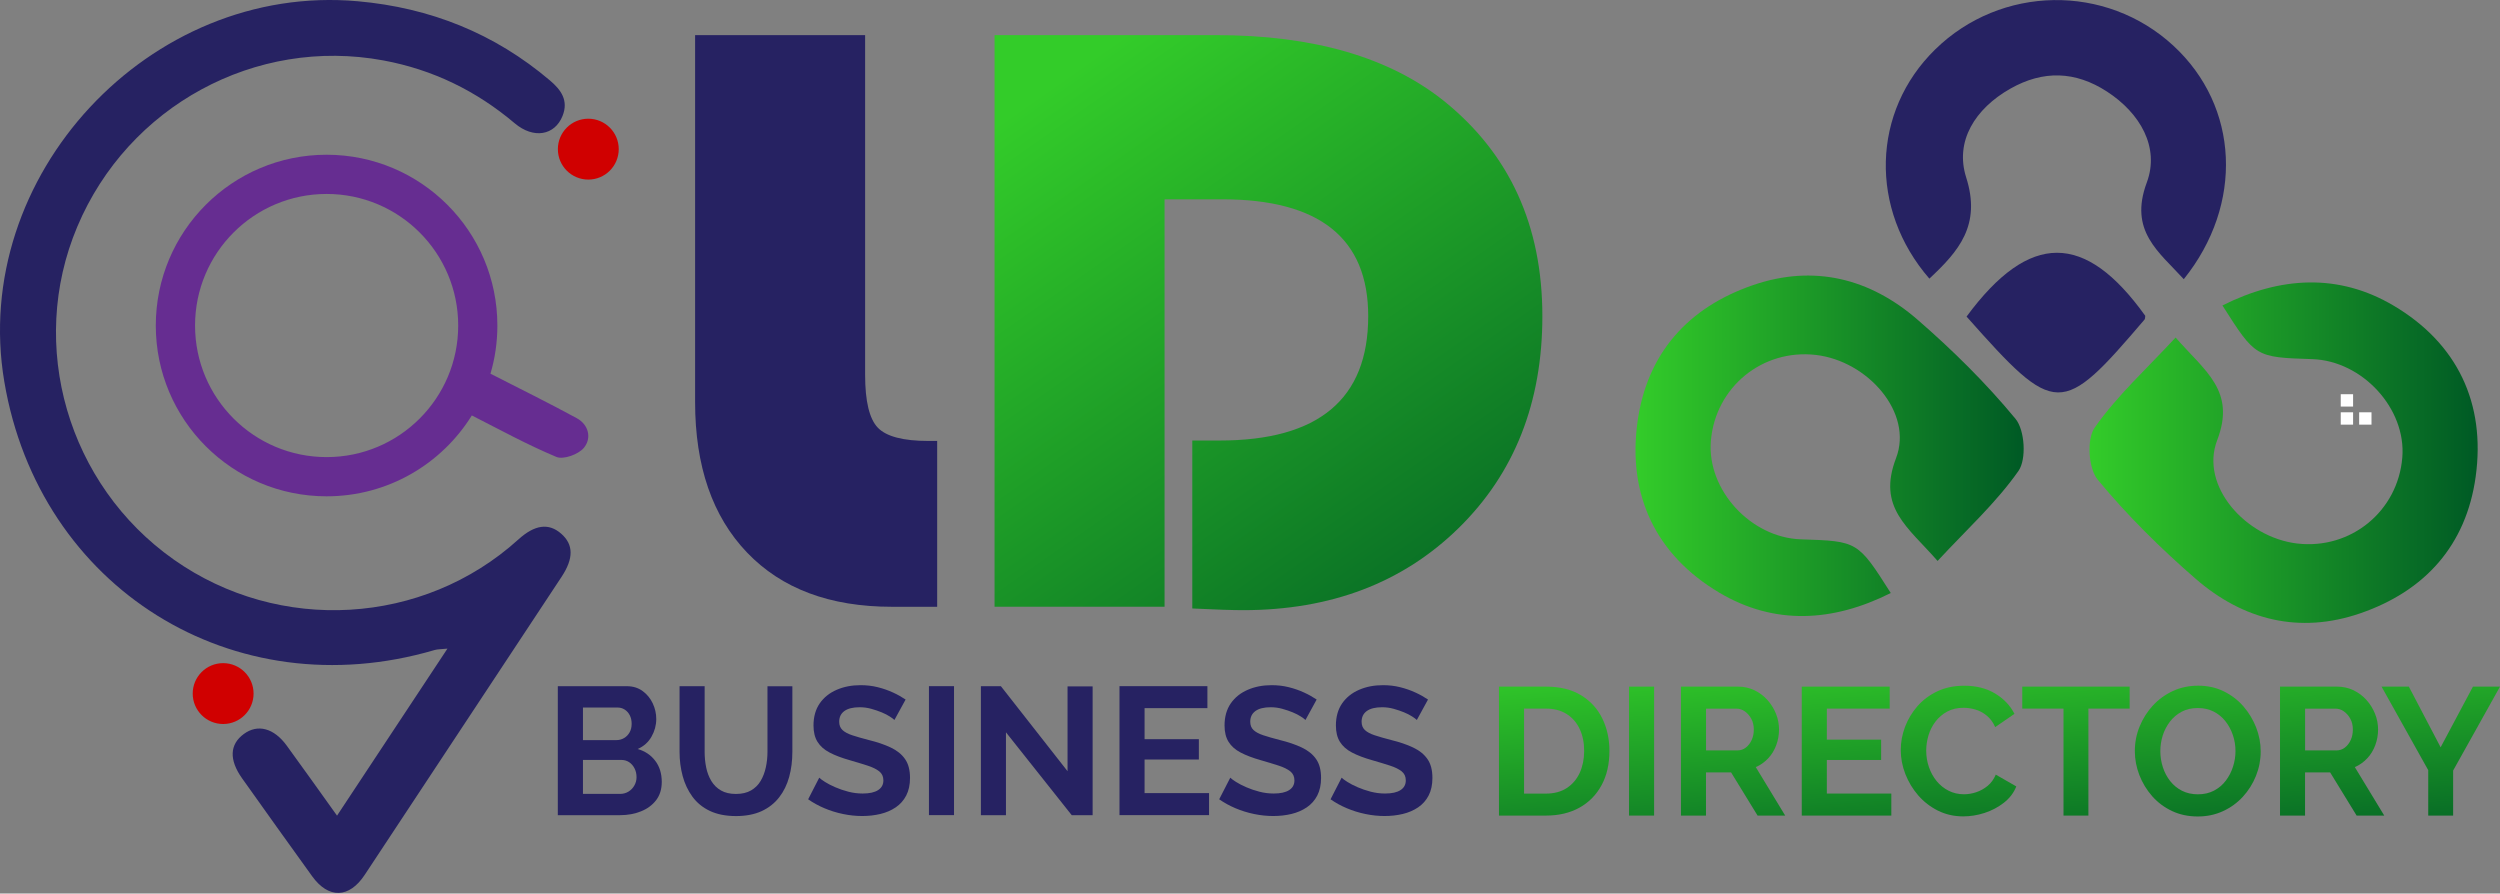
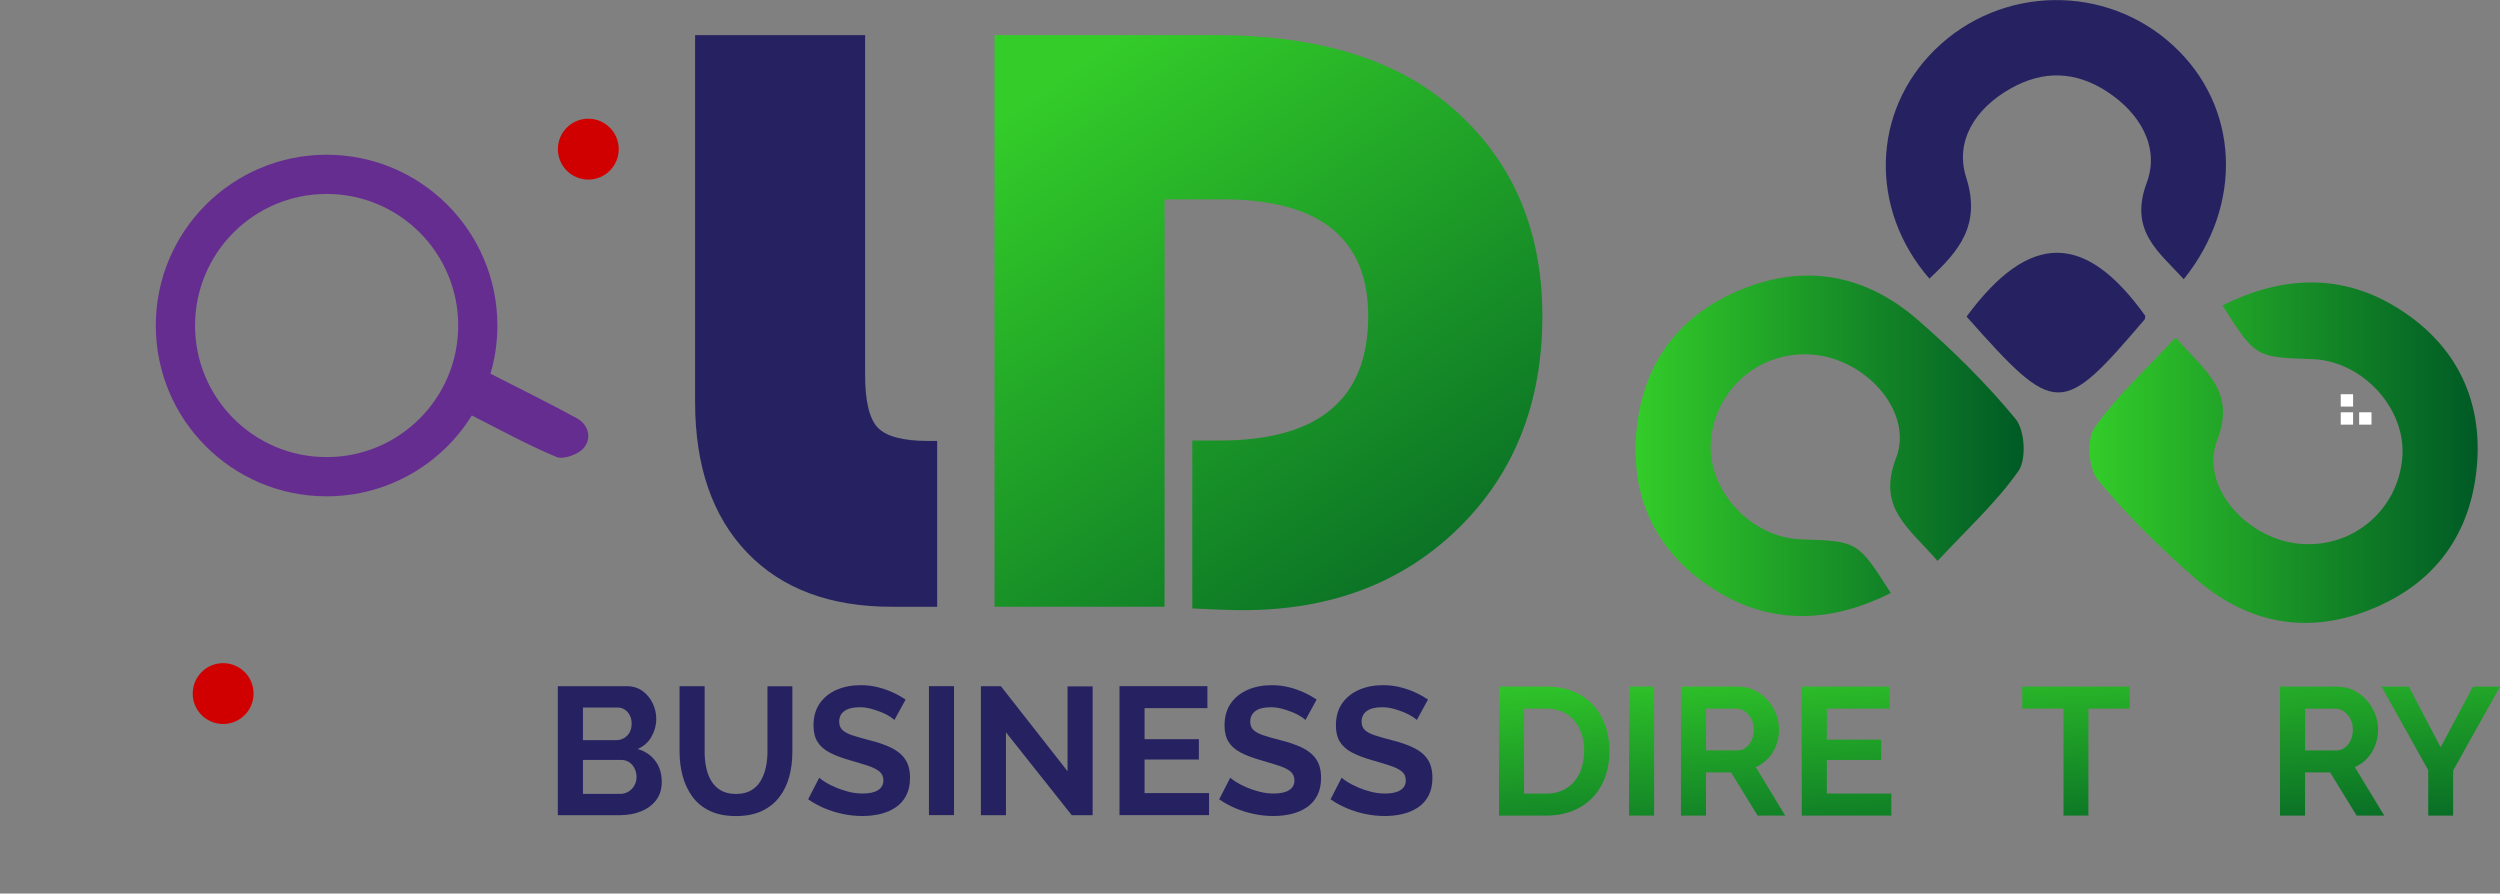
<svg xmlns="http://www.w3.org/2000/svg" width="277" height="99" viewBox="0 0 277 99" fill="none">
  <rect x="0" y="0" width="277" height="99" fill="#808080" stroke="none" />
  <path d="M241.057 37.398C244.346 41.166 247.765 43.299 245.657 48.794C243.732 53.816 248.795 59.551 254.535 60.222C260.472 60.914 265.687 56.647 266.176 50.689C266.623 45.277 261.758 39.974 256.19 39.792C249.898 39.589 249.898 39.589 246.245 33.844C252.672 30.618 259.14 30.264 265.229 33.875C272.249 38.038 275.433 44.663 274.304 52.822C273.253 60.404 268.7 65.483 261.518 67.955C254.774 70.276 248.556 68.71 243.284 64.135C239.397 60.763 235.687 57.1 232.419 53.14C231.388 51.891 231.19 48.649 232.096 47.369C234.583 43.83 237.862 40.848 241.057 37.398Z" fill="url(#paint0_linear_2_11929)" />
  <path d="M214.684 62.152C211.395 58.385 207.976 56.251 210.084 50.756C212.009 45.734 206.946 39.999 201.206 39.328C195.269 38.636 190.054 42.903 189.565 48.861C189.118 54.273 193.983 59.576 199.551 59.758C205.843 59.961 205.843 59.961 209.496 65.706C203.069 68.933 196.601 69.287 190.512 65.675C183.492 61.512 180.308 54.888 181.437 46.728C182.488 39.146 187.041 34.067 194.223 31.595C200.967 29.274 207.185 30.841 212.457 35.415C216.344 38.787 220.054 42.45 223.322 46.41C224.353 47.659 224.55 50.901 223.645 52.181C221.163 55.72 217.884 58.702 214.684 62.152Z" fill="url(#paint1_linear_2_11929)" />
  <path d="M241.963 30.934C239.194 27.895 235.864 25.601 237.862 20.23C239.319 16.322 237.128 12.529 233.444 10.14C229.958 7.882 226.398 7.751 222.729 9.833C218.847 12.039 216.573 15.64 217.853 19.663C219.534 24.94 217.031 27.838 213.774 30.872C207.097 23.181 207.373 12.367 214.424 5.472C221.71 -1.652 233.34 -1.834 240.813 5.066C248.103 11.795 248.624 22.64 241.963 30.934Z" fill="#262262" />
  <path d="M217.895 35.077C224.857 25.642 231.034 25.689 237.695 34.993C237.669 35.134 237.69 35.321 237.607 35.415C228.38 46.228 227.787 46.223 217.895 35.077Z" fill="#262262" />
  <path d="M73.323 86.637C73.323 87.443 73.114 88.115 72.698 88.661C72.282 89.202 71.72 89.618 71.017 89.899C70.315 90.18 69.545 90.321 68.712 90.321H61.806V76.031H69.456C70.127 76.031 70.705 76.208 71.194 76.562C71.683 76.916 72.058 77.374 72.323 77.931C72.584 78.487 72.714 79.065 72.714 79.669C72.714 80.356 72.537 81.006 72.188 81.62C71.84 82.239 71.329 82.692 70.658 82.989C71.475 83.228 72.126 83.665 72.599 84.295C73.083 84.93 73.323 85.71 73.323 86.637ZM64.591 78.404V82.005H68.296C68.603 82.005 68.884 81.932 69.139 81.781C69.394 81.636 69.597 81.428 69.753 81.157C69.909 80.886 69.987 80.569 69.987 80.189C69.987 79.825 69.914 79.513 69.774 79.242C69.633 78.977 69.446 78.769 69.212 78.618C68.977 78.467 68.712 78.394 68.415 78.394H64.591V78.404ZM70.528 86.111C70.528 85.747 70.455 85.424 70.304 85.133C70.159 84.847 69.961 84.618 69.711 84.451C69.461 84.284 69.175 84.201 68.858 84.201H64.591V87.964H68.712C69.045 87.964 69.352 87.88 69.628 87.714C69.904 87.547 70.122 87.323 70.284 87.037C70.445 86.756 70.528 86.449 70.528 86.111Z" fill="#262262" />
  <path d="M81.555 90.42C80.415 90.42 79.448 90.227 78.646 89.847C77.85 89.468 77.205 88.937 76.715 88.265C76.226 87.594 75.867 86.834 75.638 85.981C75.409 85.127 75.295 84.243 75.295 83.317V76.031H78.074V83.317C78.074 83.905 78.131 84.482 78.245 85.039C78.36 85.596 78.552 86.095 78.818 86.538C79.088 86.98 79.442 87.329 79.885 87.584C80.327 87.839 80.879 87.969 81.534 87.969C82.206 87.969 82.767 87.839 83.215 87.579C83.662 87.318 84.022 86.965 84.282 86.522C84.542 86.08 84.734 85.58 84.854 85.023C84.974 84.467 85.036 83.899 85.036 83.322V76.037H87.794V83.322C87.794 84.3 87.675 85.221 87.441 86.08C87.206 86.939 86.837 87.693 86.332 88.344C85.827 88.994 85.182 89.504 84.391 89.873C83.6 90.233 82.653 90.42 81.555 90.42Z" fill="#262262" />
  <path d="M99.102 79.773C99.009 79.679 98.837 79.549 98.587 79.388C98.337 79.227 98.035 79.07 97.682 78.925C97.328 78.779 96.938 78.649 96.526 78.534C96.11 78.42 95.689 78.363 95.257 78.363C94.507 78.363 93.94 78.503 93.555 78.784C93.17 79.065 92.983 79.461 92.983 79.966C92.983 80.351 93.102 80.658 93.347 80.887C93.586 81.116 93.951 81.308 94.434 81.469C94.918 81.631 95.522 81.802 96.245 81.99C97.182 82.219 97.999 82.495 98.691 82.823C99.383 83.15 99.914 83.577 100.278 84.103C100.648 84.628 100.83 85.326 100.83 86.195C100.83 86.954 100.689 87.605 100.408 88.146C100.127 88.687 99.737 89.124 99.243 89.457C98.748 89.79 98.181 90.035 97.552 90.186C96.922 90.337 96.251 90.415 95.538 90.415C94.825 90.415 94.117 90.342 93.404 90.191C92.691 90.045 92.01 89.832 91.354 89.556C90.698 89.28 90.094 88.947 89.543 88.562L90.771 86.168C90.891 86.288 91.104 86.444 91.416 86.642C91.723 86.835 92.098 87.032 92.546 87.225C92.988 87.417 93.472 87.584 93.992 87.719C94.518 87.855 95.043 87.922 95.585 87.922C96.334 87.922 96.906 87.797 97.296 87.542C97.687 87.287 97.879 86.933 97.879 86.465C97.879 86.038 97.723 85.705 97.416 85.461C97.109 85.221 96.677 85.008 96.131 84.831C95.579 84.649 94.929 84.457 94.18 84.238C93.279 83.983 92.53 83.702 91.926 83.385C91.323 83.072 90.875 82.672 90.578 82.193C90.282 81.714 90.136 81.11 90.136 80.387C90.136 79.414 90.37 78.592 90.828 77.931C91.291 77.27 91.916 76.77 92.712 76.427C93.503 76.084 94.382 75.917 95.35 75.917C96.022 75.917 96.656 75.99 97.25 76.141C97.848 76.287 98.405 76.484 98.93 76.724C99.456 76.963 99.924 77.228 100.341 77.509L99.102 79.773Z" fill="#262262" />
  <path d="M102.927 90.316V76.026H105.706V90.316H102.927Z" fill="#262262" />
  <path d="M111.461 81.141V90.321H108.683V76.031H110.899L118.284 85.45V76.052H121.063V90.321H118.747L111.461 81.141Z" fill="#262262" />
  <path d="M133.963 87.881V90.316H124.039V76.026H133.78V78.462H126.818V81.901H132.833V84.155H126.818V87.876H133.963V87.881Z" fill="#262262" />
  <path d="M144.646 79.773C144.553 79.679 144.381 79.549 144.131 79.388C143.881 79.227 143.58 79.07 143.226 78.925C142.872 78.779 142.482 78.649 142.07 78.534C141.654 78.42 141.233 78.363 140.801 78.363C140.051 78.363 139.484 78.503 139.099 78.784C138.714 79.065 138.527 79.461 138.527 79.966C138.527 80.351 138.646 80.658 138.891 80.887C139.13 81.116 139.495 81.308 139.979 81.469C140.462 81.631 141.066 81.802 141.789 81.99C142.726 82.219 143.543 82.495 144.235 82.823C144.927 83.15 145.458 83.577 145.822 84.103C146.192 84.628 146.374 85.326 146.374 86.195C146.374 86.954 146.234 87.605 145.953 88.146C145.671 88.687 145.281 89.124 144.787 89.457C144.292 89.79 143.725 90.035 143.096 90.186C142.466 90.337 141.795 90.415 141.082 90.415C140.369 90.415 139.661 90.342 138.948 90.191C138.235 90.045 137.554 89.832 136.898 89.556C136.242 89.28 135.639 88.947 135.087 88.562L136.315 86.168C136.435 86.288 136.648 86.444 136.96 86.642C137.267 86.835 137.642 87.032 138.09 87.225C138.532 87.417 139.016 87.584 139.536 87.719C140.062 87.855 140.587 87.922 141.129 87.922C141.878 87.922 142.45 87.797 142.841 87.542C143.231 87.293 143.423 86.933 143.423 86.465C143.423 86.038 143.267 85.705 142.96 85.461C142.653 85.221 142.221 85.008 141.675 84.831C141.123 84.649 140.473 84.457 139.724 84.238C138.823 83.983 138.074 83.702 137.47 83.385C136.867 83.072 136.419 82.672 136.122 82.193C135.826 81.714 135.68 81.11 135.68 80.387C135.68 79.414 135.914 78.592 136.372 77.931C136.835 77.27 137.46 76.77 138.256 76.427C139.047 76.084 139.926 75.917 140.894 75.917C141.566 75.917 142.201 75.99 142.794 76.141C143.392 76.287 143.949 76.484 144.475 76.724C145 76.963 145.469 77.228 145.885 77.509L144.646 79.773Z" fill="#262262" />
  <path d="M156.985 79.773C156.891 79.679 156.719 79.549 156.469 79.388C156.22 79.227 155.918 79.07 155.564 78.925C155.21 78.779 154.82 78.649 154.409 78.534C153.992 78.42 153.571 78.363 153.139 78.363C152.39 78.363 151.822 78.503 151.437 78.784C151.052 79.065 150.865 79.461 150.865 79.966C150.865 80.351 150.985 80.658 151.229 80.887C151.469 81.116 151.833 81.308 152.317 81.469C152.801 81.631 153.404 81.802 154.128 81.99C155.064 82.219 155.881 82.495 156.573 82.823C157.266 83.15 157.796 83.577 158.161 84.103C158.53 84.628 158.712 85.326 158.712 86.195C158.712 86.954 158.572 87.605 158.291 88.146C158.01 88.687 157.619 89.124 157.125 89.457C156.631 89.79 156.064 90.035 155.434 90.186C154.804 90.337 154.133 90.415 153.42 90.415C152.707 90.415 151.999 90.342 151.286 90.191C150.573 90.045 149.892 89.832 149.236 89.556C148.58 89.28 147.977 88.947 147.425 88.562L148.653 86.168C148.773 86.288 148.986 86.444 149.299 86.642C149.606 86.835 149.98 87.032 150.428 87.225C150.87 87.417 151.354 87.584 151.874 87.719C152.4 87.855 152.926 87.922 153.467 87.922C154.216 87.922 154.789 87.797 155.179 87.542C155.569 87.293 155.762 86.933 155.762 86.465C155.762 86.038 155.606 85.705 155.299 85.461C154.992 85.221 154.56 85.008 154.013 84.831C153.462 84.649 152.811 84.457 152.062 84.238C151.162 83.983 150.412 83.702 149.809 83.385C149.205 83.072 148.757 82.672 148.461 82.193C148.164 81.714 148.018 81.11 148.018 80.387C148.018 79.414 148.253 78.592 148.711 77.931C149.174 77.27 149.798 76.77 150.594 76.427C151.385 76.084 152.265 75.917 153.233 75.917C153.904 75.917 154.539 75.99 155.132 76.141C155.73 76.287 156.287 76.484 156.813 76.724C157.338 76.963 157.807 77.228 158.223 77.509L156.985 79.773Z" fill="#262262" />
  <path d="M166.086 90.367V76.077H171.279C172.835 76.077 174.136 76.395 175.182 77.035C176.228 77.675 177.014 78.533 177.539 79.611C178.065 80.693 178.325 81.89 178.325 83.201C178.325 84.648 178.039 85.912 177.461 86.984C176.884 88.056 176.072 88.889 175.015 89.482C173.964 90.07 172.715 90.367 171.284 90.367H166.086ZM175.525 83.201C175.525 82.275 175.359 81.458 175.021 80.755C174.688 80.053 174.204 79.501 173.574 79.106C172.944 78.71 172.179 78.513 171.279 78.513H168.865V87.931H171.279C172.19 87.931 172.965 87.728 173.595 87.317C174.224 86.906 174.703 86.344 175.036 85.626C175.359 84.908 175.525 84.101 175.525 83.201Z" fill="url(#paint2_linear_2_11929)" />
  <path d="M180.495 90.367V76.077H183.274V90.367H180.495Z" fill="url(#paint3_linear_2_11929)" />
  <path d="M186.25 90.367V76.077H192.568C193.224 76.077 193.832 76.213 194.389 76.478C194.946 76.748 195.43 77.108 195.836 77.565C196.247 78.023 196.559 78.533 196.783 79.095C197.007 79.657 197.116 80.235 197.116 80.828C197.116 81.432 197.012 82.015 196.804 82.572C196.596 83.128 196.299 83.618 195.909 84.029C195.518 84.445 195.066 84.767 194.54 84.996L197.803 90.372H194.743L191.803 85.579H189.024V90.372H186.25V90.367ZM189.029 83.144H192.511C192.859 83.144 193.166 83.04 193.437 82.832C193.708 82.624 193.921 82.348 194.082 81.999C194.244 81.65 194.322 81.26 194.322 80.833C194.322 80.376 194.228 79.98 194.041 79.637C193.853 79.293 193.614 79.022 193.328 78.82C193.041 78.617 192.729 78.518 192.391 78.518H189.029V83.144Z" fill="url(#paint4_linear_2_11929)" />
  <path d="M209.558 87.931V90.367H199.635V76.077H209.376V78.513H202.413V81.952H208.429V84.206H202.413V87.926H209.558V87.931Z" fill="url(#paint5_linear_2_11929)" />
-   <path d="M210.604 83.102C210.604 82.227 210.76 81.374 211.078 80.536C211.395 79.698 211.853 78.933 212.457 78.241C213.06 77.549 213.799 77.003 214.668 76.592C215.543 76.18 216.531 75.978 217.645 75.978C218.962 75.978 220.096 76.264 221.059 76.841C222.016 77.419 222.734 78.168 223.203 79.095L221.069 80.562C220.83 80.026 220.512 79.599 220.122 79.282C219.732 78.965 219.315 78.746 218.873 78.616C218.431 78.491 217.994 78.423 217.567 78.423C216.87 78.423 216.261 78.564 215.746 78.845C215.23 79.126 214.799 79.495 214.45 79.953C214.101 80.411 213.841 80.921 213.675 81.483C213.508 82.045 213.425 82.612 213.425 83.174C213.425 83.804 213.524 84.413 213.727 84.996C213.929 85.579 214.21 86.094 214.58 86.546C214.949 86.994 215.392 87.353 215.907 87.613C216.422 87.874 216.989 88.004 217.609 88.004C218.051 88.004 218.498 87.931 218.956 87.78C219.414 87.629 219.836 87.395 220.226 87.077C220.616 86.755 220.918 86.338 221.132 85.828L223.406 87.135C223.125 87.847 222.661 88.451 222.027 88.945C221.392 89.44 220.674 89.82 219.883 90.075C219.092 90.33 218.306 90.455 217.525 90.455C216.505 90.455 215.574 90.241 214.726 89.82C213.883 89.398 213.154 88.836 212.54 88.129C211.931 87.426 211.452 86.635 211.109 85.755C210.776 84.892 210.604 84.002 210.604 83.102Z" fill="url(#paint6_linear_2_11929)" />
  <path d="M235.963 78.513H231.394V90.367H228.636V78.513H224.067V76.077H235.963V78.513Z" fill="url(#paint7_linear_2_11929)" />
-   <path d="M243.508 90.465C242.462 90.465 241.51 90.262 240.661 89.862C239.808 89.461 239.079 88.915 238.465 88.222C237.857 87.53 237.383 86.755 237.045 85.886C236.712 85.022 236.54 84.132 236.54 83.216C236.54 82.264 236.717 81.353 237.071 80.49C237.425 79.626 237.914 78.85 238.538 78.174C239.163 77.497 239.902 76.961 240.75 76.566C241.603 76.17 242.54 75.973 243.56 75.973C244.596 75.973 245.537 76.181 246.386 76.597C247.239 77.013 247.968 77.57 248.571 78.267C249.175 78.965 249.643 79.745 249.982 80.604C250.315 81.463 250.486 82.347 250.486 83.263C250.486 84.2 250.309 85.105 249.961 85.969C249.612 86.833 249.128 87.608 248.504 88.285C247.879 88.961 247.14 89.497 246.292 89.882C245.444 90.273 244.517 90.465 243.508 90.465ZM239.366 83.222C239.366 83.841 239.459 84.434 239.647 85.012C239.834 85.589 240.105 86.099 240.464 86.552C240.818 87 241.255 87.359 241.77 87.619C242.285 87.879 242.873 88.009 243.529 88.009C244.2 88.009 244.799 87.874 245.319 87.598C245.844 87.322 246.276 86.953 246.625 86.49C246.974 86.026 247.239 85.511 247.421 84.939C247.603 84.372 247.692 83.794 247.692 83.216C247.692 82.597 247.593 82.004 247.4 81.437C247.208 80.87 246.932 80.359 246.573 79.907C246.219 79.459 245.782 79.1 245.267 78.84C244.752 78.58 244.169 78.45 243.524 78.45C242.837 78.45 242.238 78.585 241.723 78.861C241.208 79.137 240.776 79.501 240.427 79.959C240.079 80.417 239.813 80.927 239.631 81.489C239.454 82.056 239.366 82.633 239.366 83.222Z" fill="url(#paint8_linear_2_11929)" />
  <path d="M252.625 90.367V76.077H258.943C259.598 76.077 260.207 76.213 260.764 76.478C261.321 76.748 261.805 77.108 262.211 77.565C262.622 78.023 262.934 78.533 263.158 79.095C263.381 79.657 263.491 80.235 263.491 80.828C263.491 81.432 263.387 82.015 263.178 82.572C262.97 83.128 262.674 83.618 262.283 84.029C261.893 84.445 261.44 84.767 260.915 84.996L264.178 90.372H261.118L258.178 85.579H255.399V90.372H252.625V90.367ZM255.404 83.144H258.885C259.234 83.144 259.541 83.04 259.812 82.832C260.082 82.624 260.296 82.348 260.457 81.999C260.618 81.65 260.696 81.26 260.696 80.833C260.696 80.376 260.603 79.98 260.415 79.637C260.228 79.293 259.989 79.022 259.702 78.82C259.416 78.617 259.099 78.518 258.766 78.518H255.404V83.144Z" fill="url(#paint9_linear_2_11929)" />
  <path d="M266.899 76.077L270.422 82.8L274.003 76.077H277L271.807 85.376V90.367H269.048V85.335L263.876 76.077H266.899Z" fill="url(#paint10_linear_2_11929)" />
-   <path d="M37.343 90.373C41.506 84.076 45.451 78.107 49.577 71.868C48.89 71.941 48.5 71.92 48.151 72.024C25.863 78.581 4.346 65.165 0.479 42.3C-3.372 19.502 16.559 -1.928 39.638 0.138C47.673 0.856 54.786 3.698 60.937 8.917C62.16 9.953 63.014 11.123 62.332 12.841C61.463 15.016 59.116 15.417 57.034 13.663C52.783 10.067 47.959 7.71 42.474 6.695C28.32 4.072 14.197 11.738 8.561 25.122C3.019 38.277 7.504 53.722 19.27 62.012C30.958 70.244 46.892 69.313 57.435 59.774C59.251 58.13 60.791 57.921 62.176 59.129C63.56 60.336 63.57 61.876 62.217 63.921C54.948 74.922 47.678 85.928 40.413 96.929C38.691 99.542 36.401 99.609 34.58 97.08C31.983 93.474 29.392 89.862 26.821 86.235C25.359 84.175 25.447 82.473 27.019 81.323C28.549 80.199 30.344 80.662 31.765 82.608C33.57 85.08 35.34 87.583 37.343 90.373Z" fill="#262262" />
  <path d="M24.724 80.22C26.586 80.22 28.096 78.71 28.096 76.848C28.096 74.985 26.586 73.476 24.724 73.476C22.862 73.476 21.352 74.985 21.352 76.848C21.352 78.71 22.862 80.22 24.724 80.22Z" fill="#D00000" />
  <path d="M65.184 19.898C67.046 19.898 68.556 18.388 68.556 16.525C68.556 14.663 67.046 13.153 65.184 13.153C63.321 13.153 61.812 14.663 61.812 16.525C61.812 18.388 63.321 19.898 65.184 19.898Z" fill="#D00000" />
  <path d="M63.893 46.328C60.776 44.636 57.586 43.06 54.344 41.405C54.844 39.714 55.109 37.923 55.109 36.071C55.109 25.616 46.637 17.145 36.188 17.145C25.733 17.145 17.262 25.616 17.262 36.071C17.262 46.52 25.733 54.992 36.188 54.992C42.984 54.992 48.943 51.407 52.278 46.031C55.426 47.634 58.471 49.299 61.645 50.626C62.42 50.954 64.086 50.35 64.689 49.627C65.579 48.56 65.241 47.056 63.893 46.328ZM36.193 50.647C28.138 50.647 21.612 44.121 21.612 36.071C21.612 28.015 28.138 21.49 36.193 21.49C44.243 21.49 50.769 28.015 50.769 36.071C50.769 44.121 44.243 50.647 36.193 50.647Z" fill="#662D91" />
  <path d="M260.722 43.679H259.354V45.047H260.722V43.679Z" fill="white" />
  <path d="M260.722 45.682H259.354V47.05H260.722V45.682Z" fill="white" />
  <path d="M262.762 45.682H261.394V47.05H262.762V45.682Z" fill="white" />
  <path d="M77.017 3.891H95.855V41.525C95.855 44.465 96.329 46.422 97.27 47.395C98.212 48.368 100.08 48.857 102.864 48.857H103.838V67.232H98.826C91.957 67.232 86.608 65.228 82.772 61.221C78.937 57.214 77.017 51.657 77.017 44.538V3.891Z" fill="#262262" />
  <path d="M129.034 22.078V67.226H110.197V3.891H134.743C145.51 3.891 153.94 6.336 160.034 11.223C167.272 17.072 170.894 25.003 170.894 35.03C170.894 44.621 167.798 52.447 161.616 58.51C155.428 64.572 147.461 67.606 137.72 67.606C136.575 67.606 134.701 67.544 132.105 67.419V48.81H135.123C146.103 48.81 151.598 44.215 151.598 35.03C151.598 26.397 146.197 22.083 135.404 22.083H129.034V22.078Z" fill="url(#paint11_linear_2_11929)" />
  <defs>
    <linearGradient id="paint0_linear_2_11929" x1="231.513" y1="50.157" x2="274.524" y2="50.157" gradientUnits="userSpaceOnUse">
      <stop offset="4.74173e-07" stop-color="#33CC29" />
      <stop offset="0.988" stop-color="#005B25" />
    </linearGradient>
    <linearGradient id="paint1_linear_2_11929" x1="181.22" y1="49.392" x2="224.23" y2="49.392" gradientUnits="userSpaceOnUse">
      <stop offset="4.74173e-07" stop-color="#33CC29" />
      <stop offset="0.988" stop-color="#005B25" />
    </linearGradient>
    <linearGradient id="paint2_linear_2_11929" x1="171.334" y1="73.703" x2="173.238" y2="101.991" gradientUnits="userSpaceOnUse">
      <stop offset="4.74173e-07" stop-color="#33CC29" />
      <stop offset="0.988" stop-color="#005B25" />
    </linearGradient>
    <linearGradient id="paint3_linear_2_11929" x1="181.199" y1="73.039" x2="183.103" y2="101.327" gradientUnits="userSpaceOnUse">
      <stop offset="4.74173e-07" stop-color="#33CC29" />
      <stop offset="0.988" stop-color="#005B25" />
    </linearGradient>
    <linearGradient id="paint4_linear_2_11929" x1="190.818" y1="72.391" x2="192.722" y2="100.68" gradientUnits="userSpaceOnUse">
      <stop offset="4.74173e-07" stop-color="#33CC29" />
      <stop offset="0.988" stop-color="#005B25" />
    </linearGradient>
    <linearGradient id="paint5_linear_2_11929" x1="203.718" y1="71.523" x2="205.622" y2="99.811" gradientUnits="userSpaceOnUse">
      <stop offset="4.74173e-07" stop-color="#33CC29" />
      <stop offset="0.988" stop-color="#005B25" />
    </linearGradient>
    <linearGradient id="paint6_linear_2_11929" x1="216.195" y1="70.682" x2="218.099" y2="98.971" gradientUnits="userSpaceOnUse">
      <stop offset="4.74173e-07" stop-color="#33CC29" />
      <stop offset="0.988" stop-color="#005B25" />
    </linearGradient>
    <linearGradient id="paint7_linear_2_11929" x1="229.511" y1="69.787" x2="231.415" y2="98.076" gradientUnits="userSpaceOnUse">
      <stop offset="4.74173e-07" stop-color="#33CC29" />
      <stop offset="0.988" stop-color="#005B25" />
    </linearGradient>
    <linearGradient id="paint8_linear_2_11929" x1="242.556" y1="68.908" x2="244.46" y2="97.197" gradientUnits="userSpaceOnUse">
      <stop offset="4.74173e-07" stop-color="#33CC29" />
      <stop offset="0.988" stop-color="#005B25" />
    </linearGradient>
    <linearGradient id="paint9_linear_2_11929" x1="256.894" y1="67.944" x2="258.799" y2="96.232" gradientUnits="userSpaceOnUse">
      <stop offset="4.74173e-07" stop-color="#33CC29" />
      <stop offset="0.988" stop-color="#005B25" />
    </linearGradient>
    <linearGradient id="paint10_linear_2_11929" x1="269.833" y1="67.073" x2="271.737" y2="95.362" gradientUnits="userSpaceOnUse">
      <stop offset="4.74173e-07" stop-color="#33CC29" />
      <stop offset="0.988" stop-color="#005B25" />
    </linearGradient>
    <linearGradient id="paint11_linear_2_11929" x1="115.496" y1="10.219" x2="164.885" y2="80.635" gradientUnits="userSpaceOnUse">
      <stop offset="4.74173e-07" stop-color="#33CC29" />
      <stop offset="0.988" stop-color="#005B25" />
    </linearGradient>
  </defs>
</svg>